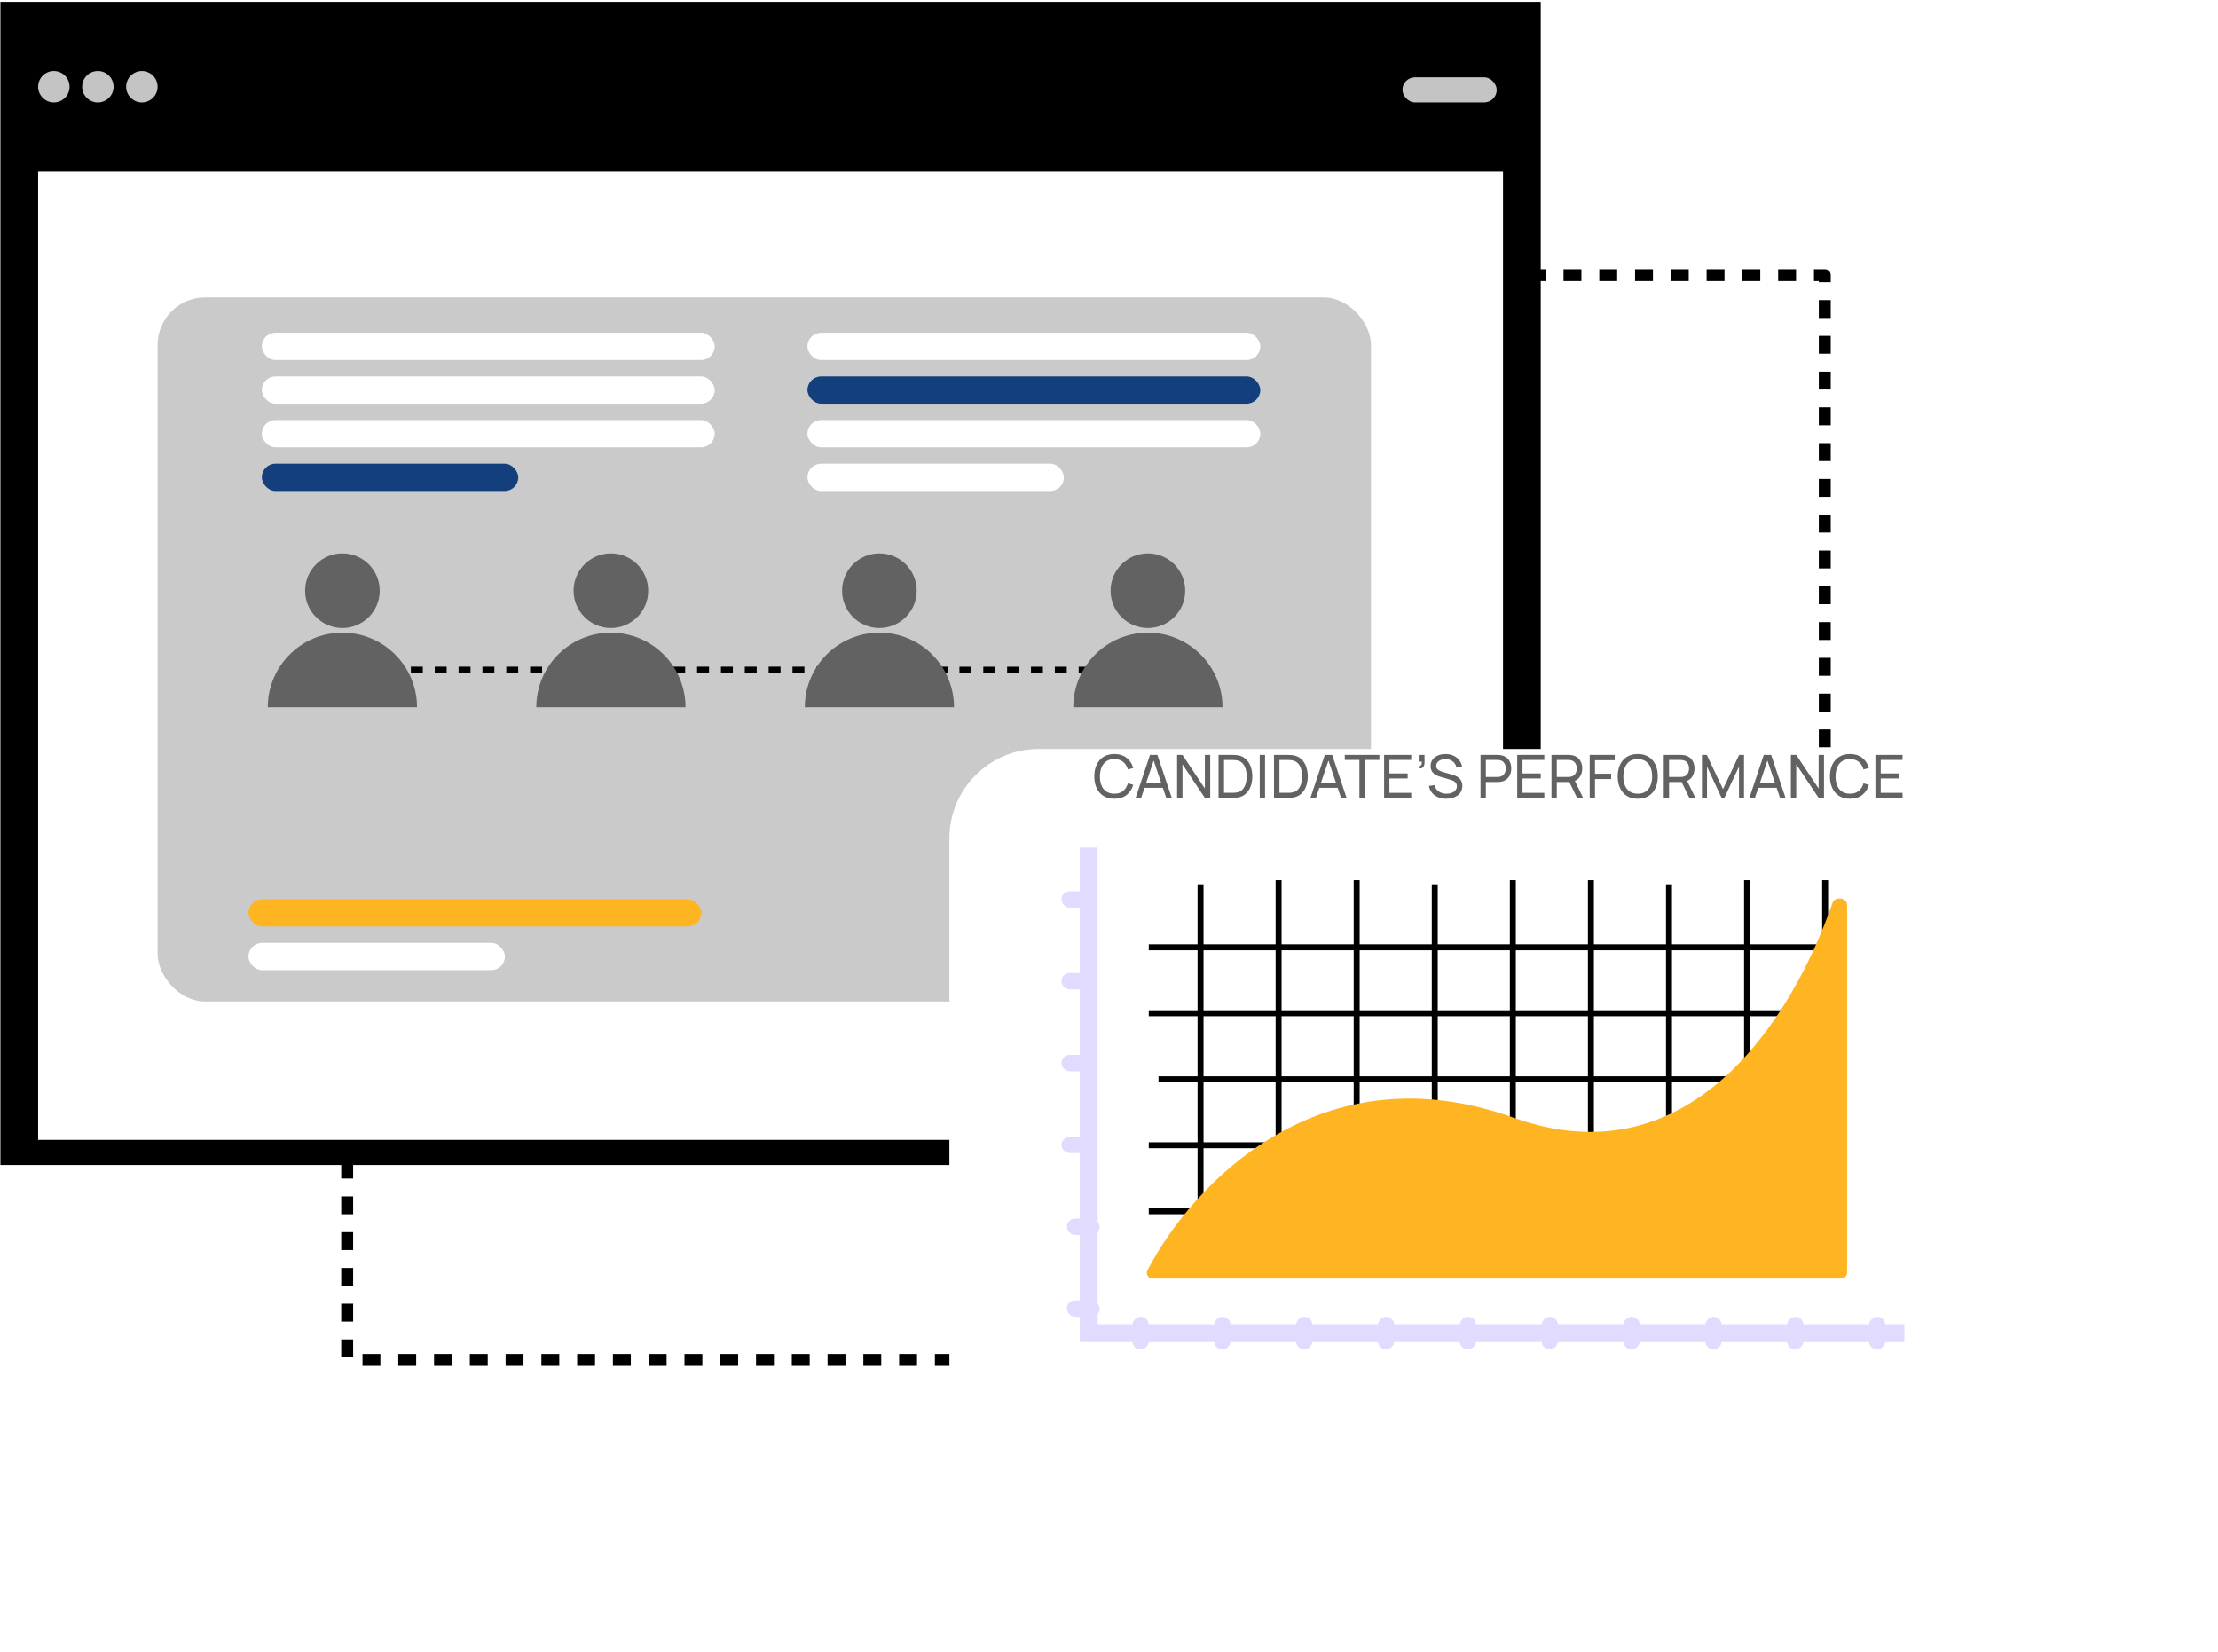
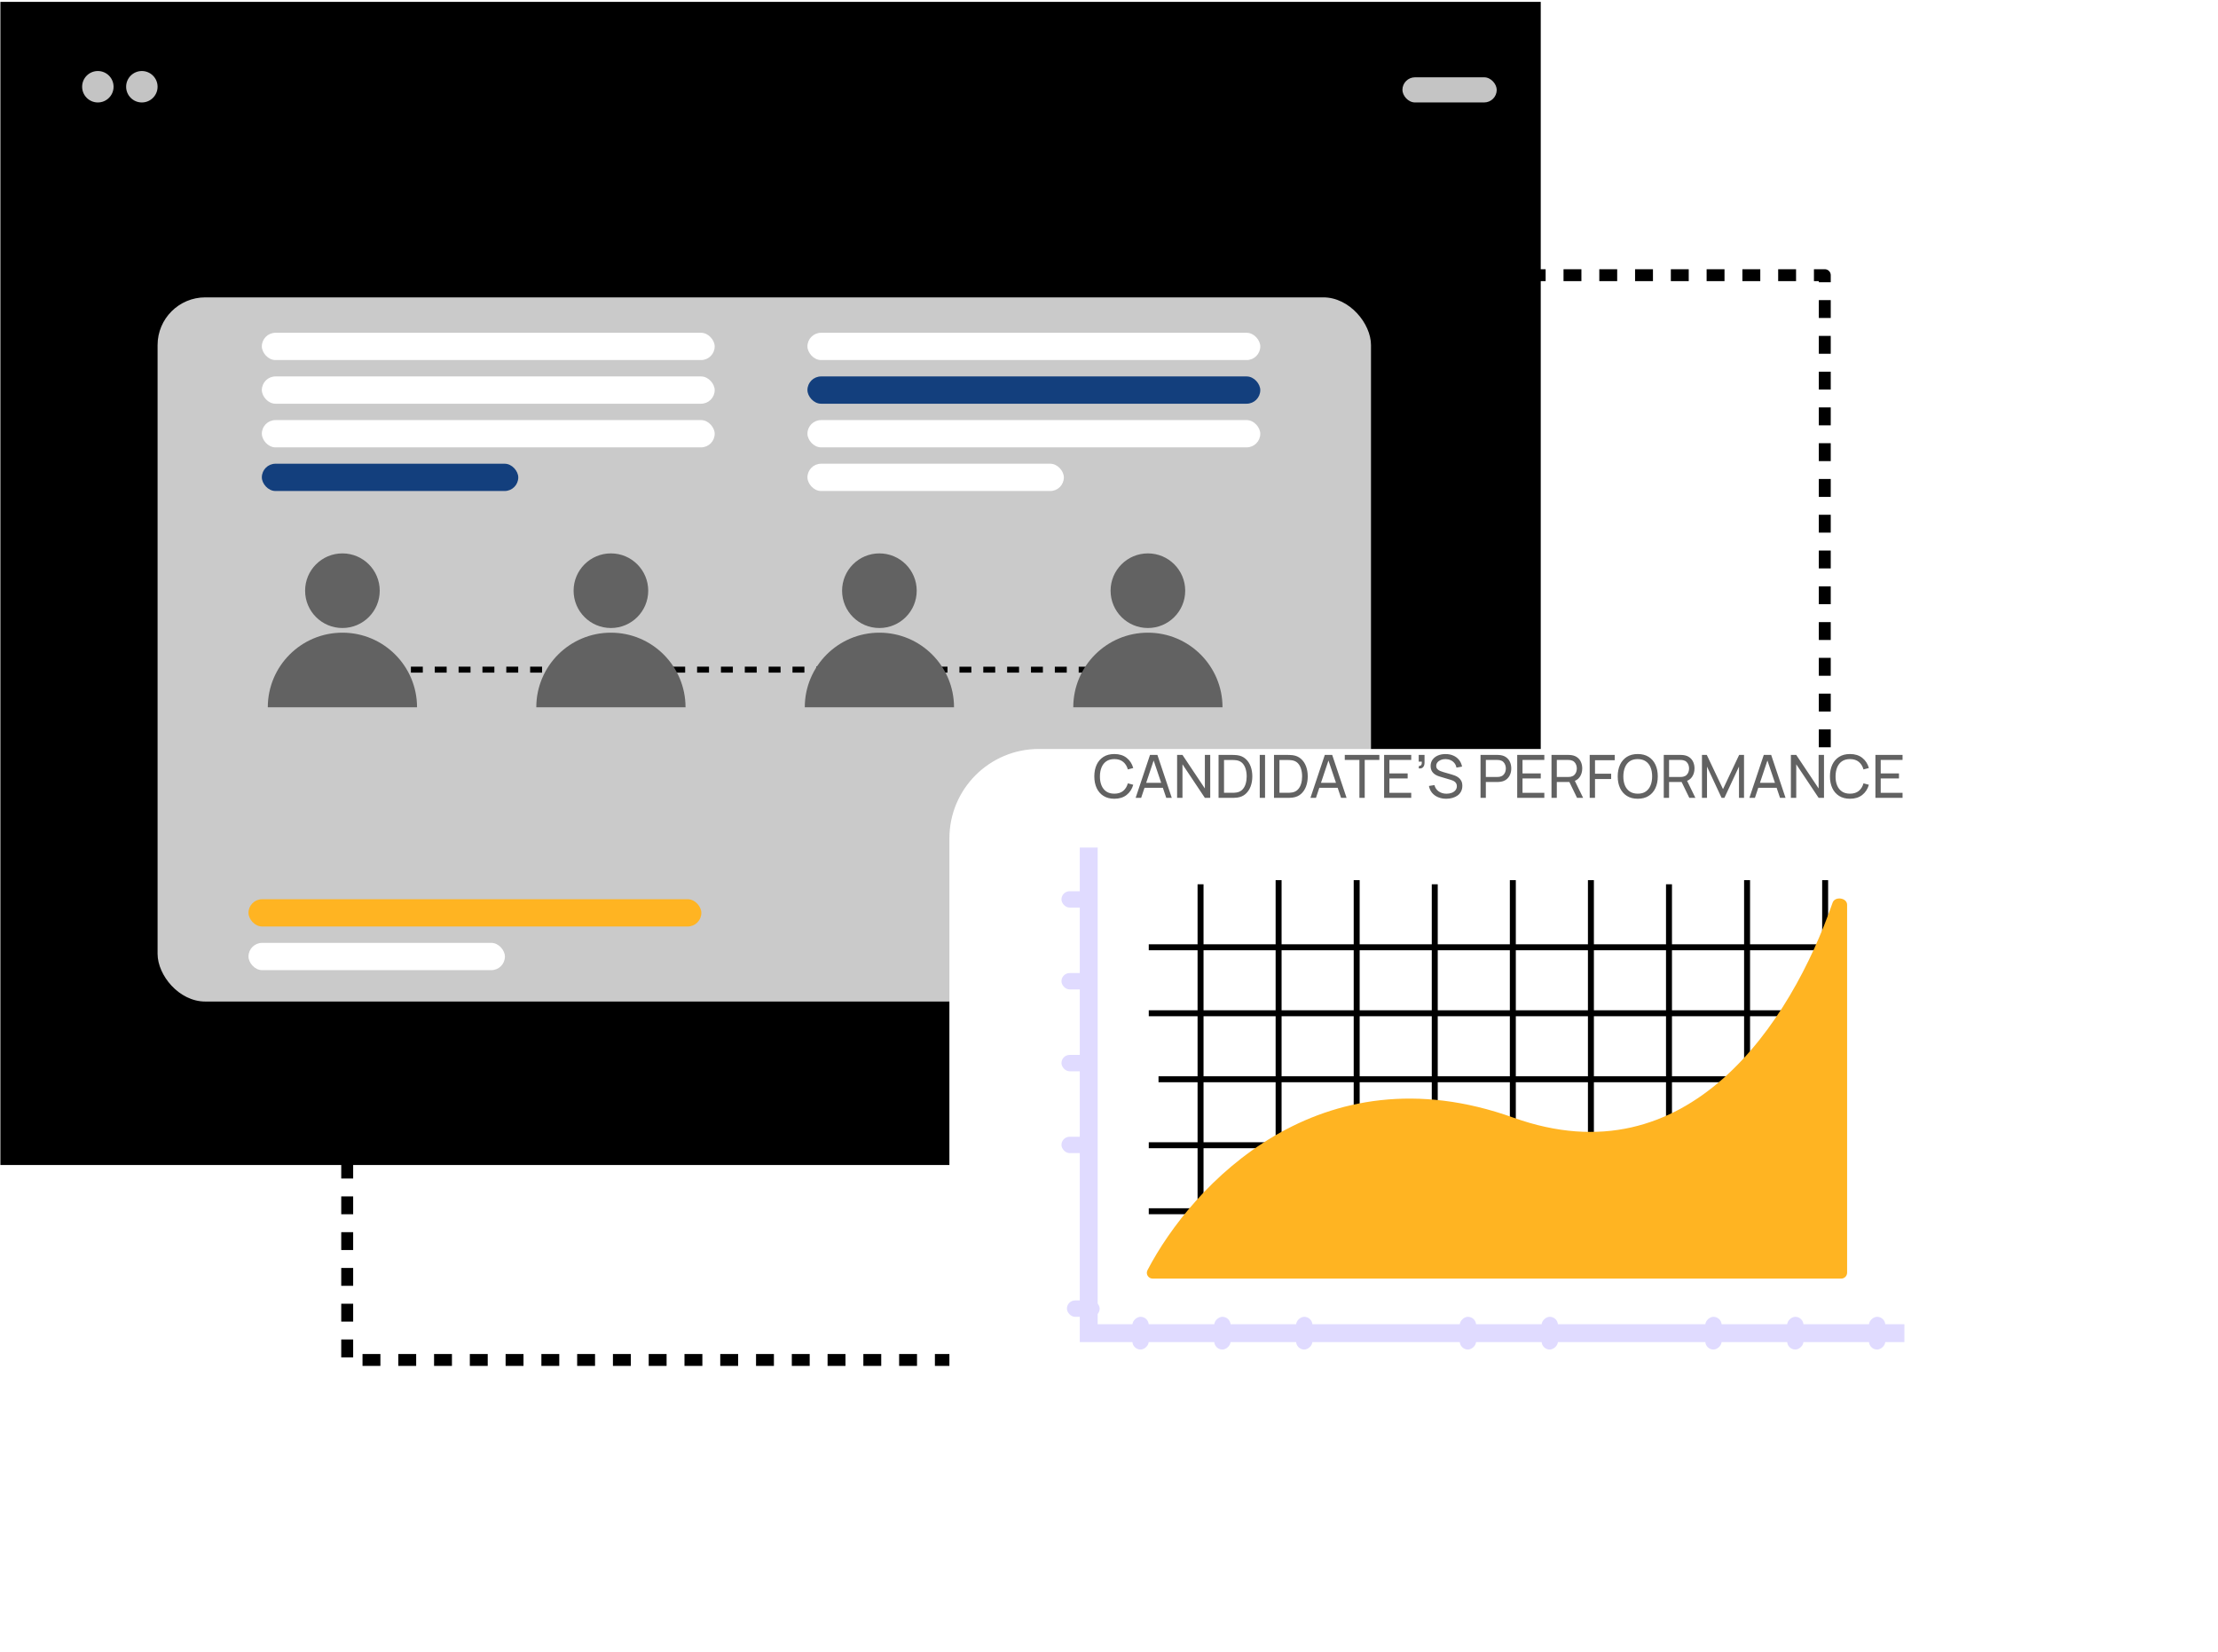
<svg xmlns="http://www.w3.org/2000/svg" width="372" height="277" viewBox="0 0 372 277" fill="none">
  <rect x="58.232" y="46.152" width="247.818" height="181.932" stroke="black" stroke-width="2" stroke-linejoin="round" stroke-dasharray="3 3" />
  <rect x="0.067" y="0.312" width="258.344" height="195.076" fill="black" />
-   <rect x="6.394" y="28.783" width="245.691" height="162.388" fill="white" />
  <rect x="26.43" y="49.873" width="203.512" height="118.1" rx="8" fill="#CACACA" />
  <line x1="60.915" y1="112.312" x2="192.915" y2="112.313" stroke="black" stroke-dasharray="2 2" />
  <circle cx="57.43" cy="99.07" r="6.258" fill="#626262" />
  <path d="M57.43 106.109C50.518 106.109 44.915 111.713 44.915 118.624H69.945C69.945 111.713 64.341 106.109 57.43 106.109Z" fill="#626262" />
  <circle cx="102.461" cy="99.07" r="6.258" fill="#626262" />
  <path d="M102.461 106.109C95.549 106.109 89.946 111.713 89.946 118.624H114.976C114.976 111.713 109.373 106.109 102.461 106.109Z" fill="#626262" />
  <circle cx="147.492" cy="99.07" r="6.258" fill="#626262" />
  <path d="M147.492 106.109C140.58 106.109 134.977 111.713 134.977 118.624H160.007C160.007 111.713 154.404 106.109 147.492 106.109Z" fill="#626262" />
  <circle cx="192.524" cy="99.07" r="6.258" fill="#626262" />
  <path d="M192.523 106.109C185.611 106.109 180.008 111.713 180.008 118.624H205.038C205.038 111.713 199.435 106.109 192.523 106.109Z" fill="#626262" />
  <rect x="235.213" y="12.965" width="15.817" height="4.218" rx="2.109" fill="#C4C4C4" />
  <rect x="43.915" y="63.135" width="75.952" height="4.575" rx="2.288" fill="white" />
  <rect x="135.422" y="63.135" width="75.952" height="4.575" rx="2.288" fill="#133F7D" />
  <rect x="43.915" y="55.812" width="75.952" height="4.575" rx="2.288" fill="white" />
  <rect x="135.422" y="55.812" width="75.952" height="4.575" rx="2.288" fill="white" />
  <rect x="43.915" y="70.455" width="75.952" height="4.575" rx="2.288" fill="white" />
  <rect x="41.676" y="150.812" width="75.952" height="4.575" rx="2.288" fill="#FFB422" />
  <rect x="135.422" y="70.455" width="75.952" height="4.575" rx="2.288" fill="white" />
  <rect x="43.915" y="77.775" width="43.009" height="4.575" rx="2.288" fill="#133F7D" />
  <rect x="41.676" y="158.135" width="43.009" height="4.575" rx="2.288" fill="white" />
  <rect x="135.422" y="77.775" width="43.009" height="4.575" rx="2.288" fill="white" />
-   <circle cx="9.031" cy="14.548" r="2.636" fill="#C4C4C4" />
  <circle cx="16.411" cy="14.548" r="2.636" fill="#C4C4C4" />
  <circle cx="23.792" cy="14.548" r="2.636" fill="#C4C4C4" />
  <g filter="url(#filter0_d_2233_19864)">
    <rect x="154.232" y="115.613" width="191.531" height="129.699" rx="15" fill="white" />
  </g>
  <path d="M186.897 133.963C186.18 133.963 185.572 133.804 185.072 133.487C184.572 133.171 184.19 132.731 183.927 132.167C183.667 131.604 183.537 130.952 183.537 130.212C183.537 129.472 183.667 128.821 183.927 128.257C184.19 127.694 184.572 127.254 185.072 126.937C185.572 126.621 186.18 126.462 186.897 126.462C187.73 126.462 188.415 126.674 188.952 127.097C189.492 127.521 189.864 128.091 190.067 128.807L189.162 129.047C189.015 128.511 188.754 128.087 188.377 127.777C188 127.467 187.507 127.312 186.897 127.312C186.36 127.312 185.914 127.434 185.557 127.677C185.2 127.921 184.932 128.261 184.752 128.697C184.572 129.131 184.48 129.636 184.477 130.212C184.474 130.786 184.562 131.291 184.742 131.727C184.922 132.161 185.192 132.501 185.552 132.747C185.912 132.991 186.36 133.112 186.897 133.112C187.507 133.112 188 132.957 188.377 132.647C188.754 132.334 189.015 131.911 189.162 131.377L190.067 131.617C189.864 132.331 189.492 132.901 188.952 133.327C188.415 133.751 187.73 133.963 186.897 133.963ZM190.468 133.812L192.878 126.612H194.118L196.528 133.812H195.603L193.348 127.132H193.628L191.393 133.812H190.468ZM191.628 132.127V131.292H195.368V132.127H191.628ZM197.423 133.812V126.612H198.323L202.078 132.237V126.612H202.978V133.812H202.078L198.323 128.182V133.812H197.423ZM204.377 133.812V126.612H206.597C206.67 126.612 206.798 126.614 206.982 126.617C207.165 126.621 207.34 126.634 207.507 126.657C208.063 126.731 208.528 126.934 208.902 127.267C209.278 127.597 209.562 128.017 209.752 128.527C209.942 129.037 210.037 129.599 210.037 130.212C210.037 130.826 209.942 131.387 209.752 131.897C209.562 132.407 209.278 132.829 208.902 133.162C208.528 133.492 208.063 133.694 207.507 133.767C207.34 133.787 207.163 133.801 206.977 133.807C206.793 133.811 206.667 133.812 206.597 133.812H204.377ZM205.292 132.962H206.597C206.723 132.962 206.865 132.959 207.022 132.952C207.178 132.942 207.315 132.927 207.432 132.907C207.825 132.834 208.143 132.669 208.387 132.412C208.63 132.156 208.808 131.836 208.922 131.452C209.035 131.069 209.092 130.656 209.092 130.212C209.092 129.759 209.033 129.341 208.917 128.957C208.803 128.574 208.625 128.256 208.382 128.002C208.138 127.749 207.822 127.587 207.432 127.517C207.315 127.494 207.177 127.479 207.017 127.472C206.857 127.466 206.717 127.462 206.597 127.462H205.292V132.962ZM211.283 133.812V126.612H212.173V133.812H211.283ZM213.673 133.812V126.612H215.893C215.967 126.612 216.095 126.614 216.278 126.617C216.462 126.621 216.637 126.634 216.803 126.657C217.36 126.731 217.825 126.934 218.198 127.267C218.575 127.597 218.858 128.017 219.048 128.527C219.238 129.037 219.333 129.599 219.333 130.212C219.333 130.826 219.238 131.387 219.048 131.897C218.858 132.407 218.575 132.829 218.198 133.162C217.825 133.492 217.36 133.694 216.803 133.767C216.637 133.787 216.46 133.801 216.273 133.807C216.09 133.811 215.963 133.812 215.893 133.812H213.673ZM214.588 132.962H215.893C216.02 132.962 216.162 132.959 216.318 132.952C216.475 132.942 216.612 132.927 216.728 132.907C217.122 132.834 217.44 132.669 217.683 132.412C217.927 132.156 218.105 131.836 218.218 131.452C218.332 131.069 218.388 130.656 218.388 130.212C218.388 129.759 218.33 129.341 218.213 128.957C218.1 128.574 217.922 128.256 217.678 128.002C217.435 127.749 217.118 127.587 216.728 127.517C216.612 127.494 216.473 127.479 216.313 127.472C216.153 127.466 216.013 127.462 215.893 127.462H214.588V132.962ZM219.785 133.812L222.195 126.612H223.435L225.845 133.812H224.92L222.665 127.132H222.945L220.71 133.812H219.785ZM220.945 132.127V131.292H224.685V132.127H220.945ZM227.999 133.812V127.457H225.544V126.612H231.344V127.457H228.889V133.812H227.999ZM232.14 133.812V126.612H236.69V127.457H233.03V129.712H236.09V130.557H233.03V132.967H236.69V133.812H232.14ZM237.942 128.862L237.997 128.447C238.137 128.457 238.242 128.431 238.312 128.367C238.382 128.304 238.427 128.217 238.447 128.107C238.467 127.997 238.47 127.876 238.457 127.742H237.942V126.612H238.922V127.892C238.922 128.242 238.835 128.506 238.662 128.682C238.492 128.859 238.252 128.919 237.942 128.862ZM242.566 133.963C242.056 133.963 241.596 133.876 241.186 133.702C240.78 133.529 240.443 133.282 240.176 132.962C239.913 132.639 239.741 132.257 239.661 131.817L240.581 131.672C240.698 132.126 240.94 132.481 241.306 132.737C241.676 132.991 242.111 133.117 242.611 133.117C242.935 133.117 243.226 133.067 243.486 132.967C243.75 132.864 243.958 132.717 244.111 132.528C244.265 132.337 244.341 132.112 244.341 131.852C244.341 131.692 244.313 131.556 244.256 131.442C244.203 131.326 244.128 131.227 244.031 131.147C243.938 131.064 243.831 130.994 243.711 130.937C243.591 130.881 243.466 130.834 243.336 130.797L241.501 130.252C241.301 130.192 241.108 130.117 240.921 130.027C240.735 129.934 240.568 129.819 240.421 129.682C240.275 129.542 240.158 129.376 240.071 129.182C239.985 128.986 239.941 128.754 239.941 128.487C239.941 128.061 240.051 127.697 240.271 127.397C240.495 127.094 240.796 126.862 241.176 126.702C241.556 126.542 241.985 126.464 242.461 126.467C242.945 126.471 243.376 126.557 243.756 126.727C244.14 126.894 244.456 127.134 244.706 127.447C244.96 127.761 245.13 128.136 245.216 128.572L244.271 128.737C244.221 128.444 244.11 128.192 243.936 127.982C243.766 127.769 243.553 127.606 243.296 127.492C243.04 127.376 242.758 127.316 242.451 127.312C242.158 127.309 241.893 127.356 241.656 127.452C241.42 127.549 241.231 127.684 241.091 127.857C240.951 128.027 240.881 128.224 240.881 128.447C240.881 128.667 240.945 128.846 241.071 128.982C241.198 129.116 241.353 129.222 241.536 129.302C241.723 129.379 241.905 129.442 242.081 129.492L243.451 129.887C243.608 129.931 243.788 129.991 243.991 130.067C244.198 130.144 244.398 130.252 244.591 130.392C244.785 130.529 244.945 130.712 245.071 130.942C245.198 131.169 245.261 131.456 245.261 131.802C245.261 132.149 245.191 132.457 245.051 132.727C244.915 132.997 244.723 133.224 244.476 133.407C244.23 133.587 243.943 133.724 243.616 133.818C243.29 133.914 242.94 133.963 242.566 133.963ZM248.312 133.812V126.612H251.157C251.227 126.612 251.31 126.616 251.407 126.622C251.504 126.626 251.597 126.636 251.687 126.652C252.077 126.712 252.404 126.846 252.667 127.052C252.934 127.259 253.134 127.521 253.267 127.837C253.4 128.151 253.467 128.499 253.467 128.882C253.467 129.262 253.399 129.611 253.262 129.927C253.129 130.241 252.929 130.502 252.662 130.712C252.399 130.919 252.074 131.052 251.687 131.112C251.597 131.126 251.504 131.136 251.407 131.142C251.31 131.149 251.227 131.152 251.157 131.152H249.202V133.812H248.312ZM249.202 130.307H251.127C251.19 130.307 251.262 130.304 251.342 130.297C251.425 130.291 251.504 130.279 251.577 130.262C251.807 130.209 251.994 130.112 252.137 129.972C252.284 129.829 252.39 129.662 252.457 129.472C252.524 129.279 252.557 129.082 252.557 128.882C252.557 128.682 252.524 128.487 252.457 128.297C252.39 128.104 252.284 127.936 252.137 127.792C251.994 127.649 251.807 127.552 251.577 127.502C251.504 127.482 251.425 127.471 251.342 127.467C251.262 127.461 251.19 127.457 251.127 127.457H249.202V130.307ZM254.464 133.812V126.612H259.014V127.457H255.354V129.712H258.414V130.557H255.354V132.967H259.014V133.812H254.464ZM260.216 133.812V126.612H263.061C263.131 126.612 263.215 126.616 263.311 126.622C263.408 126.626 263.501 126.636 263.591 126.652C263.981 126.712 264.308 126.846 264.571 127.052C264.838 127.259 265.038 127.521 265.171 127.837C265.305 128.151 265.371 128.499 265.371 128.882C265.371 129.439 265.226 129.922 264.936 130.332C264.646 130.739 264.221 130.994 263.661 131.097L263.321 131.152H261.106V133.812H260.216ZM264.501 133.812L263.081 130.882L263.961 130.612L265.521 133.812H264.501ZM261.106 130.307H263.031C263.095 130.307 263.166 130.304 263.246 130.297C263.33 130.291 263.408 130.279 263.481 130.262C263.711 130.209 263.898 130.112 264.041 129.972C264.188 129.829 264.295 129.662 264.361 129.472C264.428 129.279 264.461 129.082 264.461 128.882C264.461 128.682 264.428 128.487 264.361 128.297C264.295 128.104 264.188 127.936 264.041 127.792C263.898 127.649 263.711 127.552 263.481 127.502C263.408 127.482 263.33 127.471 263.246 127.467C263.166 127.461 263.095 127.457 263.031 127.457H261.106V130.307ZM266.623 133.812V126.612H270.823V127.502H267.513V129.767H270.223V130.657H267.513V133.812H266.623ZM274.68 133.963C273.964 133.963 273.355 133.804 272.855 133.487C272.355 133.171 271.974 132.731 271.71 132.167C271.45 131.604 271.32 130.952 271.32 130.212C271.32 129.472 271.45 128.821 271.71 128.257C271.974 127.694 272.355 127.254 272.855 126.937C273.355 126.621 273.964 126.462 274.68 126.462C275.4 126.462 276.01 126.621 276.51 126.937C277.01 127.254 277.39 127.694 277.65 128.257C277.91 128.821 278.04 129.472 278.04 130.212C278.04 130.952 277.91 131.604 277.65 132.167C277.39 132.731 277.01 133.171 276.51 133.487C276.01 133.804 275.4 133.963 274.68 133.963ZM274.68 133.112C275.217 133.116 275.664 132.996 276.02 132.752C276.38 132.506 276.649 132.164 276.825 131.727C277.005 131.291 277.095 130.786 277.095 130.212C277.095 129.636 277.005 129.131 276.825 128.697C276.649 128.264 276.38 127.926 276.02 127.682C275.664 127.439 275.217 127.316 274.68 127.312C274.144 127.309 273.697 127.429 273.34 127.672C272.987 127.916 272.72 128.256 272.54 128.692C272.36 129.129 272.269 129.636 272.265 130.212C272.262 130.786 272.35 131.289 272.53 131.722C272.71 132.156 272.979 132.496 273.335 132.742C273.695 132.986 274.144 133.109 274.68 133.112ZM279.044 133.812V126.612H281.889C281.959 126.612 282.043 126.616 282.139 126.622C282.236 126.626 282.329 126.636 282.419 126.652C282.809 126.712 283.136 126.846 283.399 127.052C283.666 127.259 283.866 127.521 283.999 127.837C284.133 128.151 284.199 128.499 284.199 128.882C284.199 129.439 284.054 129.922 283.764 130.332C283.474 130.739 283.049 130.994 282.489 131.097L282.149 131.152H279.934V133.812H279.044ZM283.329 133.812L281.909 130.882L282.789 130.612L284.349 133.812H283.329ZM279.934 130.307H281.859C281.923 130.307 281.994 130.304 282.074 130.297C282.158 130.291 282.236 130.279 282.309 130.262C282.539 130.209 282.726 130.112 282.869 129.972C283.016 129.829 283.123 129.662 283.189 129.472C283.256 129.279 283.289 129.082 283.289 128.882C283.289 128.682 283.256 128.487 283.189 128.297C283.123 128.104 283.016 127.936 282.869 127.792C282.726 127.649 282.539 127.552 282.309 127.502C282.236 127.482 282.158 127.471 282.074 127.467C281.994 127.461 281.923 127.457 281.859 127.457H279.934V130.307ZM285.451 133.812V126.612H286.261L288.981 132.347L291.686 126.612H292.506V133.807H291.661V128.567L289.216 133.812H288.741L286.296 128.567V133.812H285.451ZM293.408 133.812L295.818 126.612H297.058L299.468 133.812H298.543L296.288 127.132H296.568L294.333 133.812H293.408ZM294.568 132.127V131.292H298.308V132.127H294.568ZM300.363 133.812V126.612H301.263L305.018 132.237V126.612H305.918V133.812H305.018L301.263 128.182V133.812H300.363ZM310.276 133.963C309.559 133.963 308.951 133.804 308.451 133.487C307.951 133.171 307.569 132.731 307.306 132.167C307.046 131.604 306.916 130.952 306.916 130.212C306.916 129.472 307.046 128.821 307.306 128.257C307.569 127.694 307.951 127.254 308.451 126.937C308.951 126.621 309.559 126.462 310.276 126.462C311.109 126.462 311.794 126.674 312.331 127.097C312.871 127.521 313.243 128.091 313.446 128.807L312.541 129.047C312.394 128.511 312.133 128.087 311.756 127.777C311.379 127.467 310.886 127.312 310.276 127.312C309.739 127.312 309.293 127.434 308.936 127.677C308.579 127.921 308.311 128.261 308.131 128.697C307.951 129.131 307.859 129.636 307.856 130.212C307.853 130.786 307.941 131.291 308.121 131.727C308.301 132.161 308.571 132.501 308.931 132.747C309.291 132.991 309.739 133.112 310.276 133.112C310.886 133.112 311.379 132.957 311.756 132.647C312.133 132.334 312.394 131.911 312.541 131.377L313.446 131.617C313.243 132.331 312.871 132.901 312.331 133.327C311.794 133.751 311.109 133.963 310.276 133.963ZM314.543 133.812V126.612H319.093V127.457H315.433V129.712H318.493V130.557H315.433V132.967H319.093V133.812H314.543Z" fill="#626262" />
  <line x1="194.305" y1="181.008" x2="308.884" y2="181.008" stroke="black" />
  <line x1="192.669" y1="203.143" x2="307.248" y2="203.143" stroke="black" />
  <line x1="192.669" y1="169.939" x2="307.248" y2="169.939" stroke="black" />
  <line x1="192.669" y1="192.074" x2="307.248" y2="192.074" stroke="black" />
  <line x1="192.669" y1="158.873" x2="307.248" y2="158.873" stroke="black" />
  <line x1="201.355" y1="148.307" x2="201.355" y2="209.867" stroke="black" />
  <line x1="240.636" y1="148.307" x2="240.636" y2="209.867" stroke="black" />
  <line x1="279.921" y1="148.307" x2="279.921" y2="209.867" stroke="black" />
  <line x1="214.446" y1="147.615" x2="214.446" y2="209.175" stroke="black" />
  <line x1="253.731" y1="147.615" x2="253.731" y2="209.175" stroke="black" />
  <line x1="293.016" y1="147.615" x2="293.016" y2="209.175" stroke="black" />
  <line x1="227.541" y1="147.615" x2="227.541" y2="209.175" stroke="black" />
  <line x1="266.826" y1="147.615" x2="266.826" y2="209.175" stroke="black" />
  <line x1="306.111" y1="147.615" x2="306.111" y2="209.175" stroke="black" />
  <rect x="178.027" y="149.471" width="5.49" height="2.745" rx="1.373" fill="#E0DBFF" />
-   <rect x="178.942" y="204.375" width="5.49" height="2.745" rx="1.373" fill="#E0DBFF" />
  <rect x="178.027" y="176.924" width="5.49" height="2.745" rx="1.373" fill="#E0DBFF" />
  <rect x="189.922" y="226.338" width="5.49" height="2.745" rx="1.373" transform="rotate(-90 189.922 226.338)" fill="#E0DBFF" />
  <rect x="217.376" y="226.338" width="5.49" height="2.745" rx="1.373" transform="rotate(-90 217.376 226.338)" fill="#E0DBFF" />
  <rect x="244.827" y="226.338" width="5.49" height="2.745" rx="1.373" transform="rotate(-90 244.827 226.338)" fill="#E0DBFF" />
-   <rect x="272.281" y="226.338" width="5.49" height="2.745" rx="1.373" transform="rotate(-90 272.281 226.338)" fill="#E0DBFF" />
  <rect x="299.735" y="226.338" width="5.49" height="2.745" rx="1.373" transform="rotate(-90 299.735 226.338)" fill="#E0DBFF" />
  <rect x="178.027" y="163.197" width="5.49" height="2.745" rx="1.373" fill="#E0DBFF" />
  <rect x="178.942" y="218.102" width="5.49" height="2.745" rx="1.373" fill="#E0DBFF" />
  <rect x="178.027" y="190.65" width="5.49" height="2.745" rx="1.373" fill="#E0DBFF" />
  <rect x="203.649" y="226.338" width="5.49" height="2.745" rx="1.373" transform="rotate(-90 203.649 226.338)" fill="#E0DBFF" />
-   <rect x="231.103" y="226.338" width="5.49" height="2.745" rx="1.373" transform="rotate(-90 231.103 226.338)" fill="#E0DBFF" />
  <rect x="258.554" y="226.338" width="5.49" height="2.745" rx="1.373" transform="rotate(-90 258.554 226.338)" fill="#E0DBFF" />
  <rect x="286.008" y="226.338" width="5.49" height="2.745" rx="1.373" transform="rotate(-90 286.008 226.338)" fill="#E0DBFF" />
  <rect x="313.458" y="226.338" width="5.49" height="2.745" rx="1.373" transform="rotate(-90 313.458 226.338)" fill="#E0DBFF" />
  <path d="M253.836 187.448C221.282 175.765 199.861 198.809 192.454 213.028C192.115 213.68 192.597 214.443 193.332 214.443H308.795C309.347 214.443 309.795 213.995 309.795 213.443V151.747C309.795 150.559 307.752 150.27 307.362 151.392C300.366 171.494 283.173 197.977 253.836 187.448Z" fill="#FFB422" />
  <path d="M182.6 142.15V223.593H319.405" stroke="#E0DBFF" stroke-width="3" />
  <defs>
    <filter id="filter0_d_2233_19864" x="138.232" y="104.613" width="233.531" height="171.699" filterUnits="userSpaceOnUse" color-interpolation-filters="sRGB">
      <feFlood flood-opacity="0" result="BackgroundImageFix" />
      <feColorMatrix in="SourceAlpha" type="matrix" values="0 0 0 0 0 0 0 0 0 0 0 0 0 0 0 0 0 0 127 0" result="hardAlpha" />
      <feOffset dx="5" dy="10" />
      <feGaussianBlur stdDeviation="10.5" />
      <feComposite in2="hardAlpha" operator="out" />
      <feColorMatrix type="matrix" values="0 0 0 0 0.7 0 0 0 0 0.7 0 0 0 0 0.7 0 0 0 0.25 0" />
      <feBlend mode="normal" in2="BackgroundImageFix" result="effect1_dropShadow_2233_19864" />
      <feBlend mode="normal" in="SourceGraphic" in2="effect1_dropShadow_2233_19864" result="shape" />
    </filter>
  </defs>
</svg>